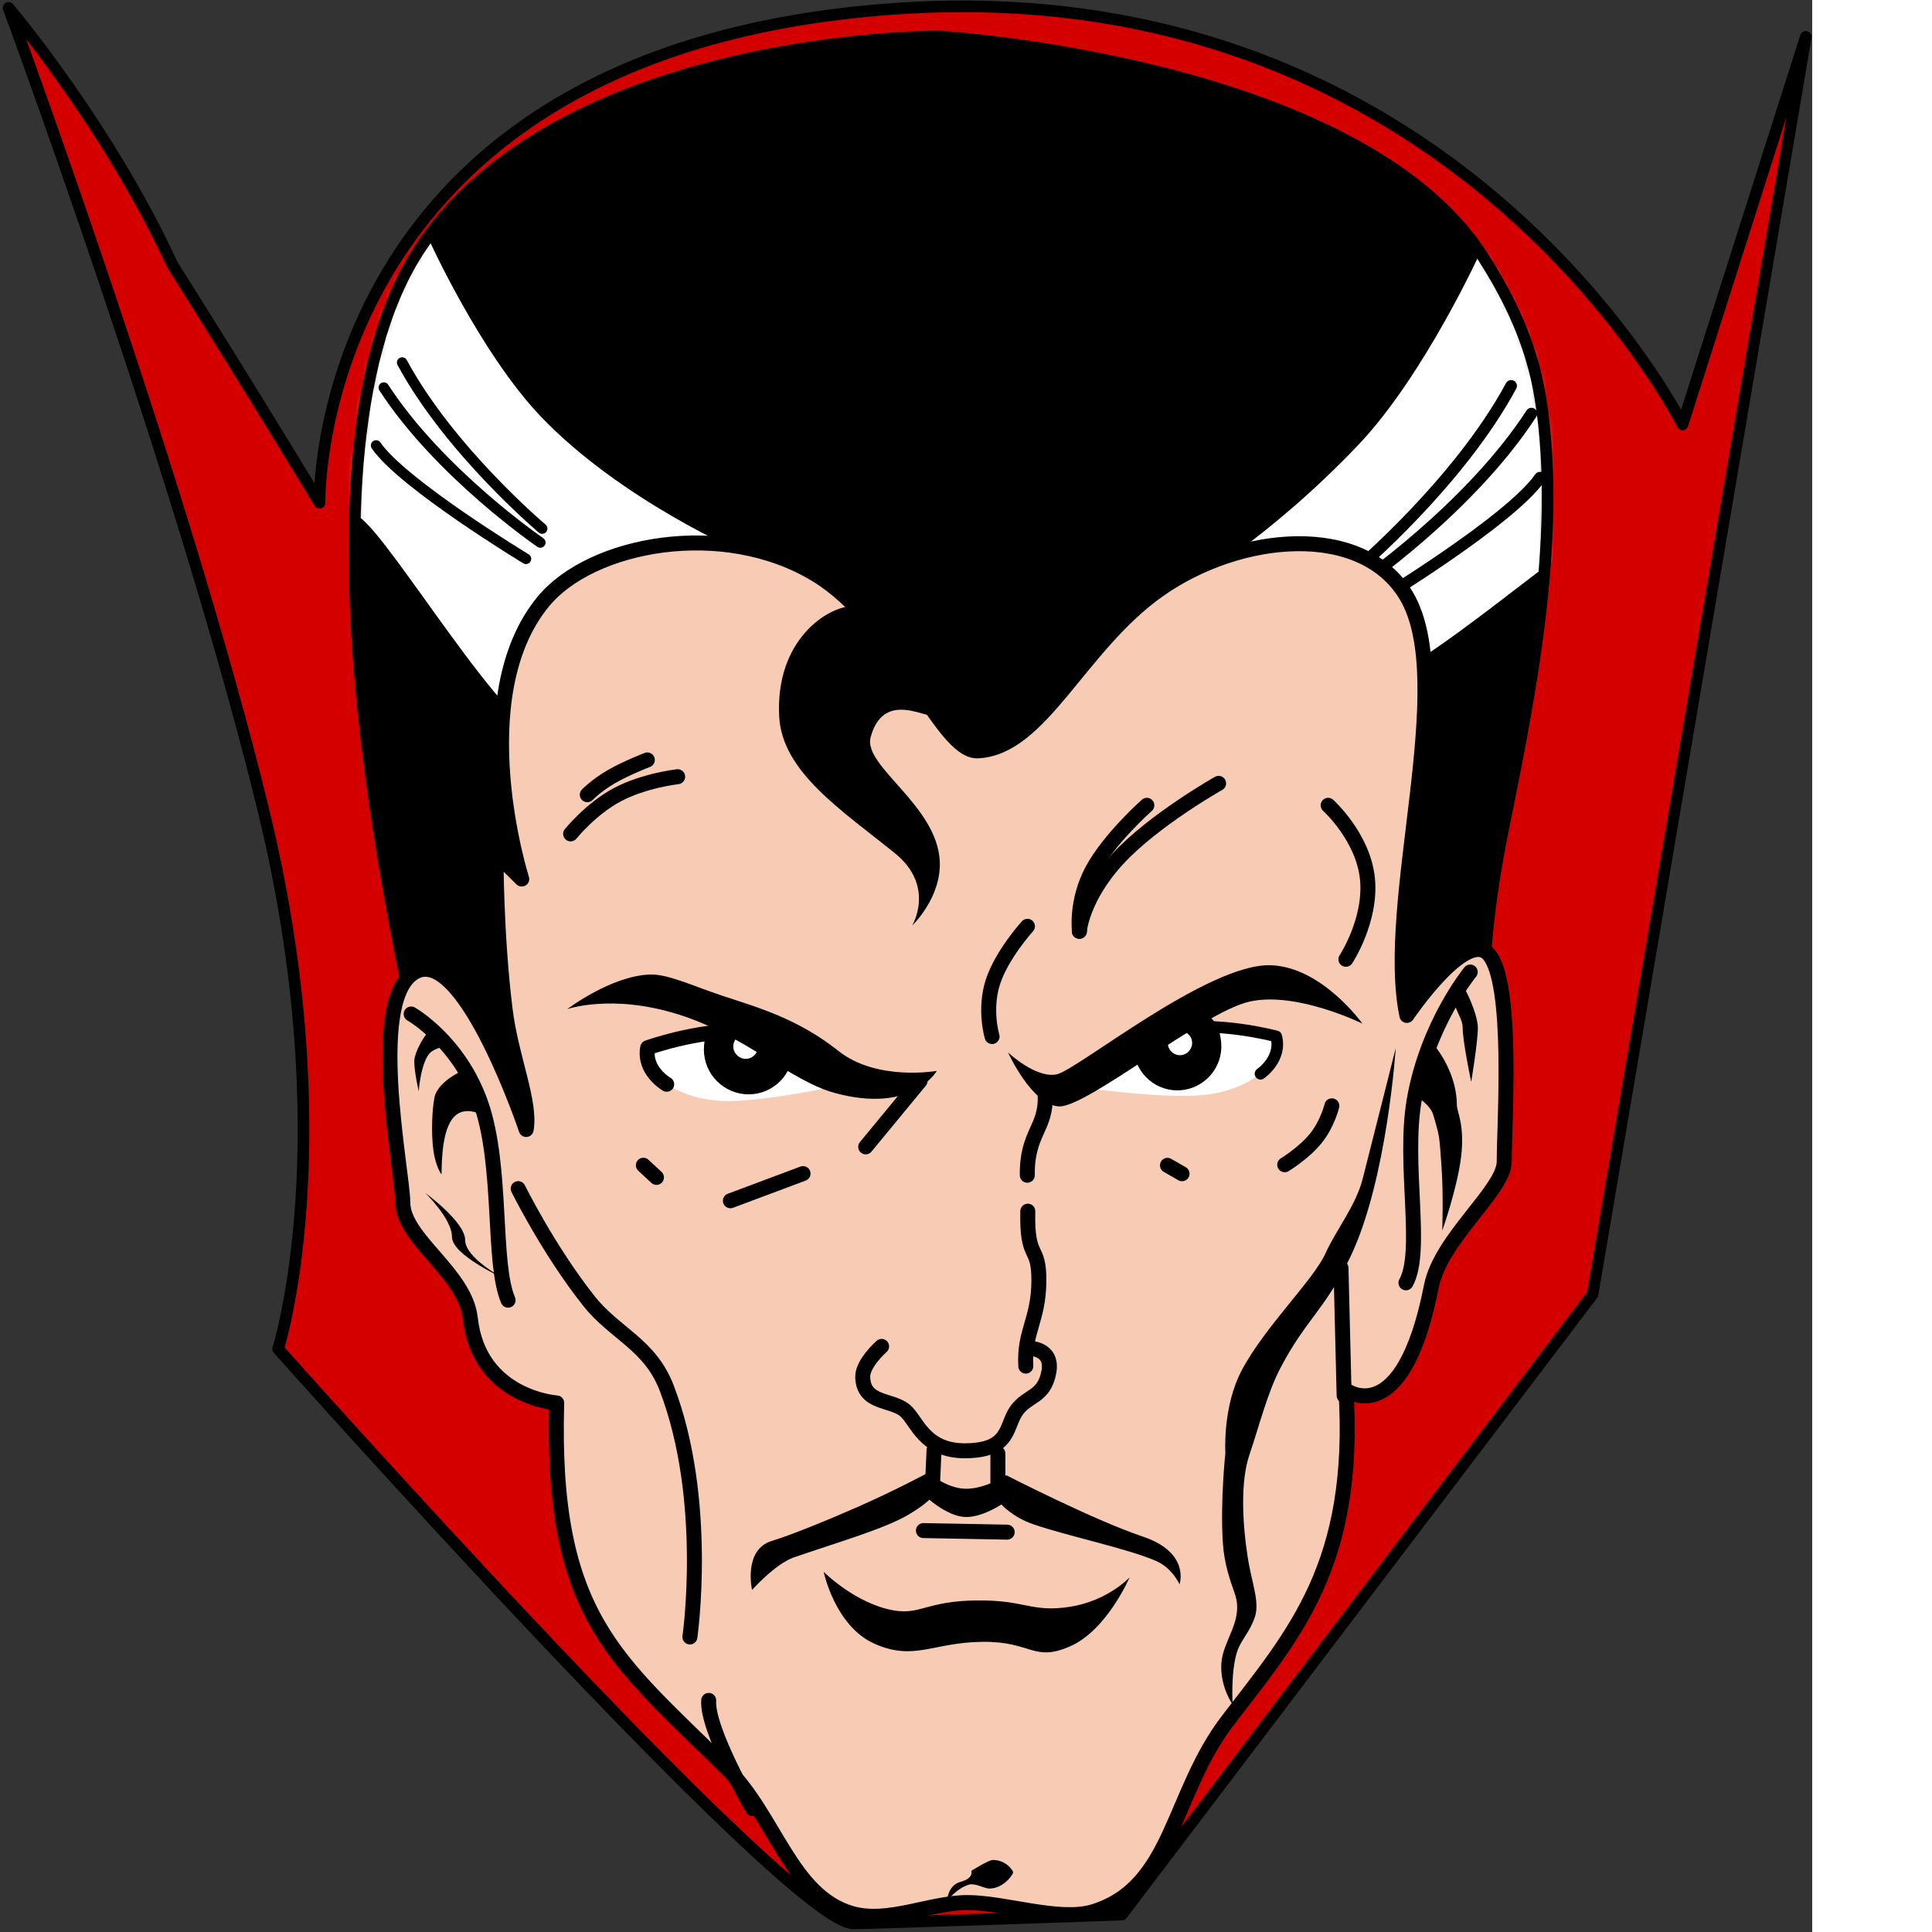
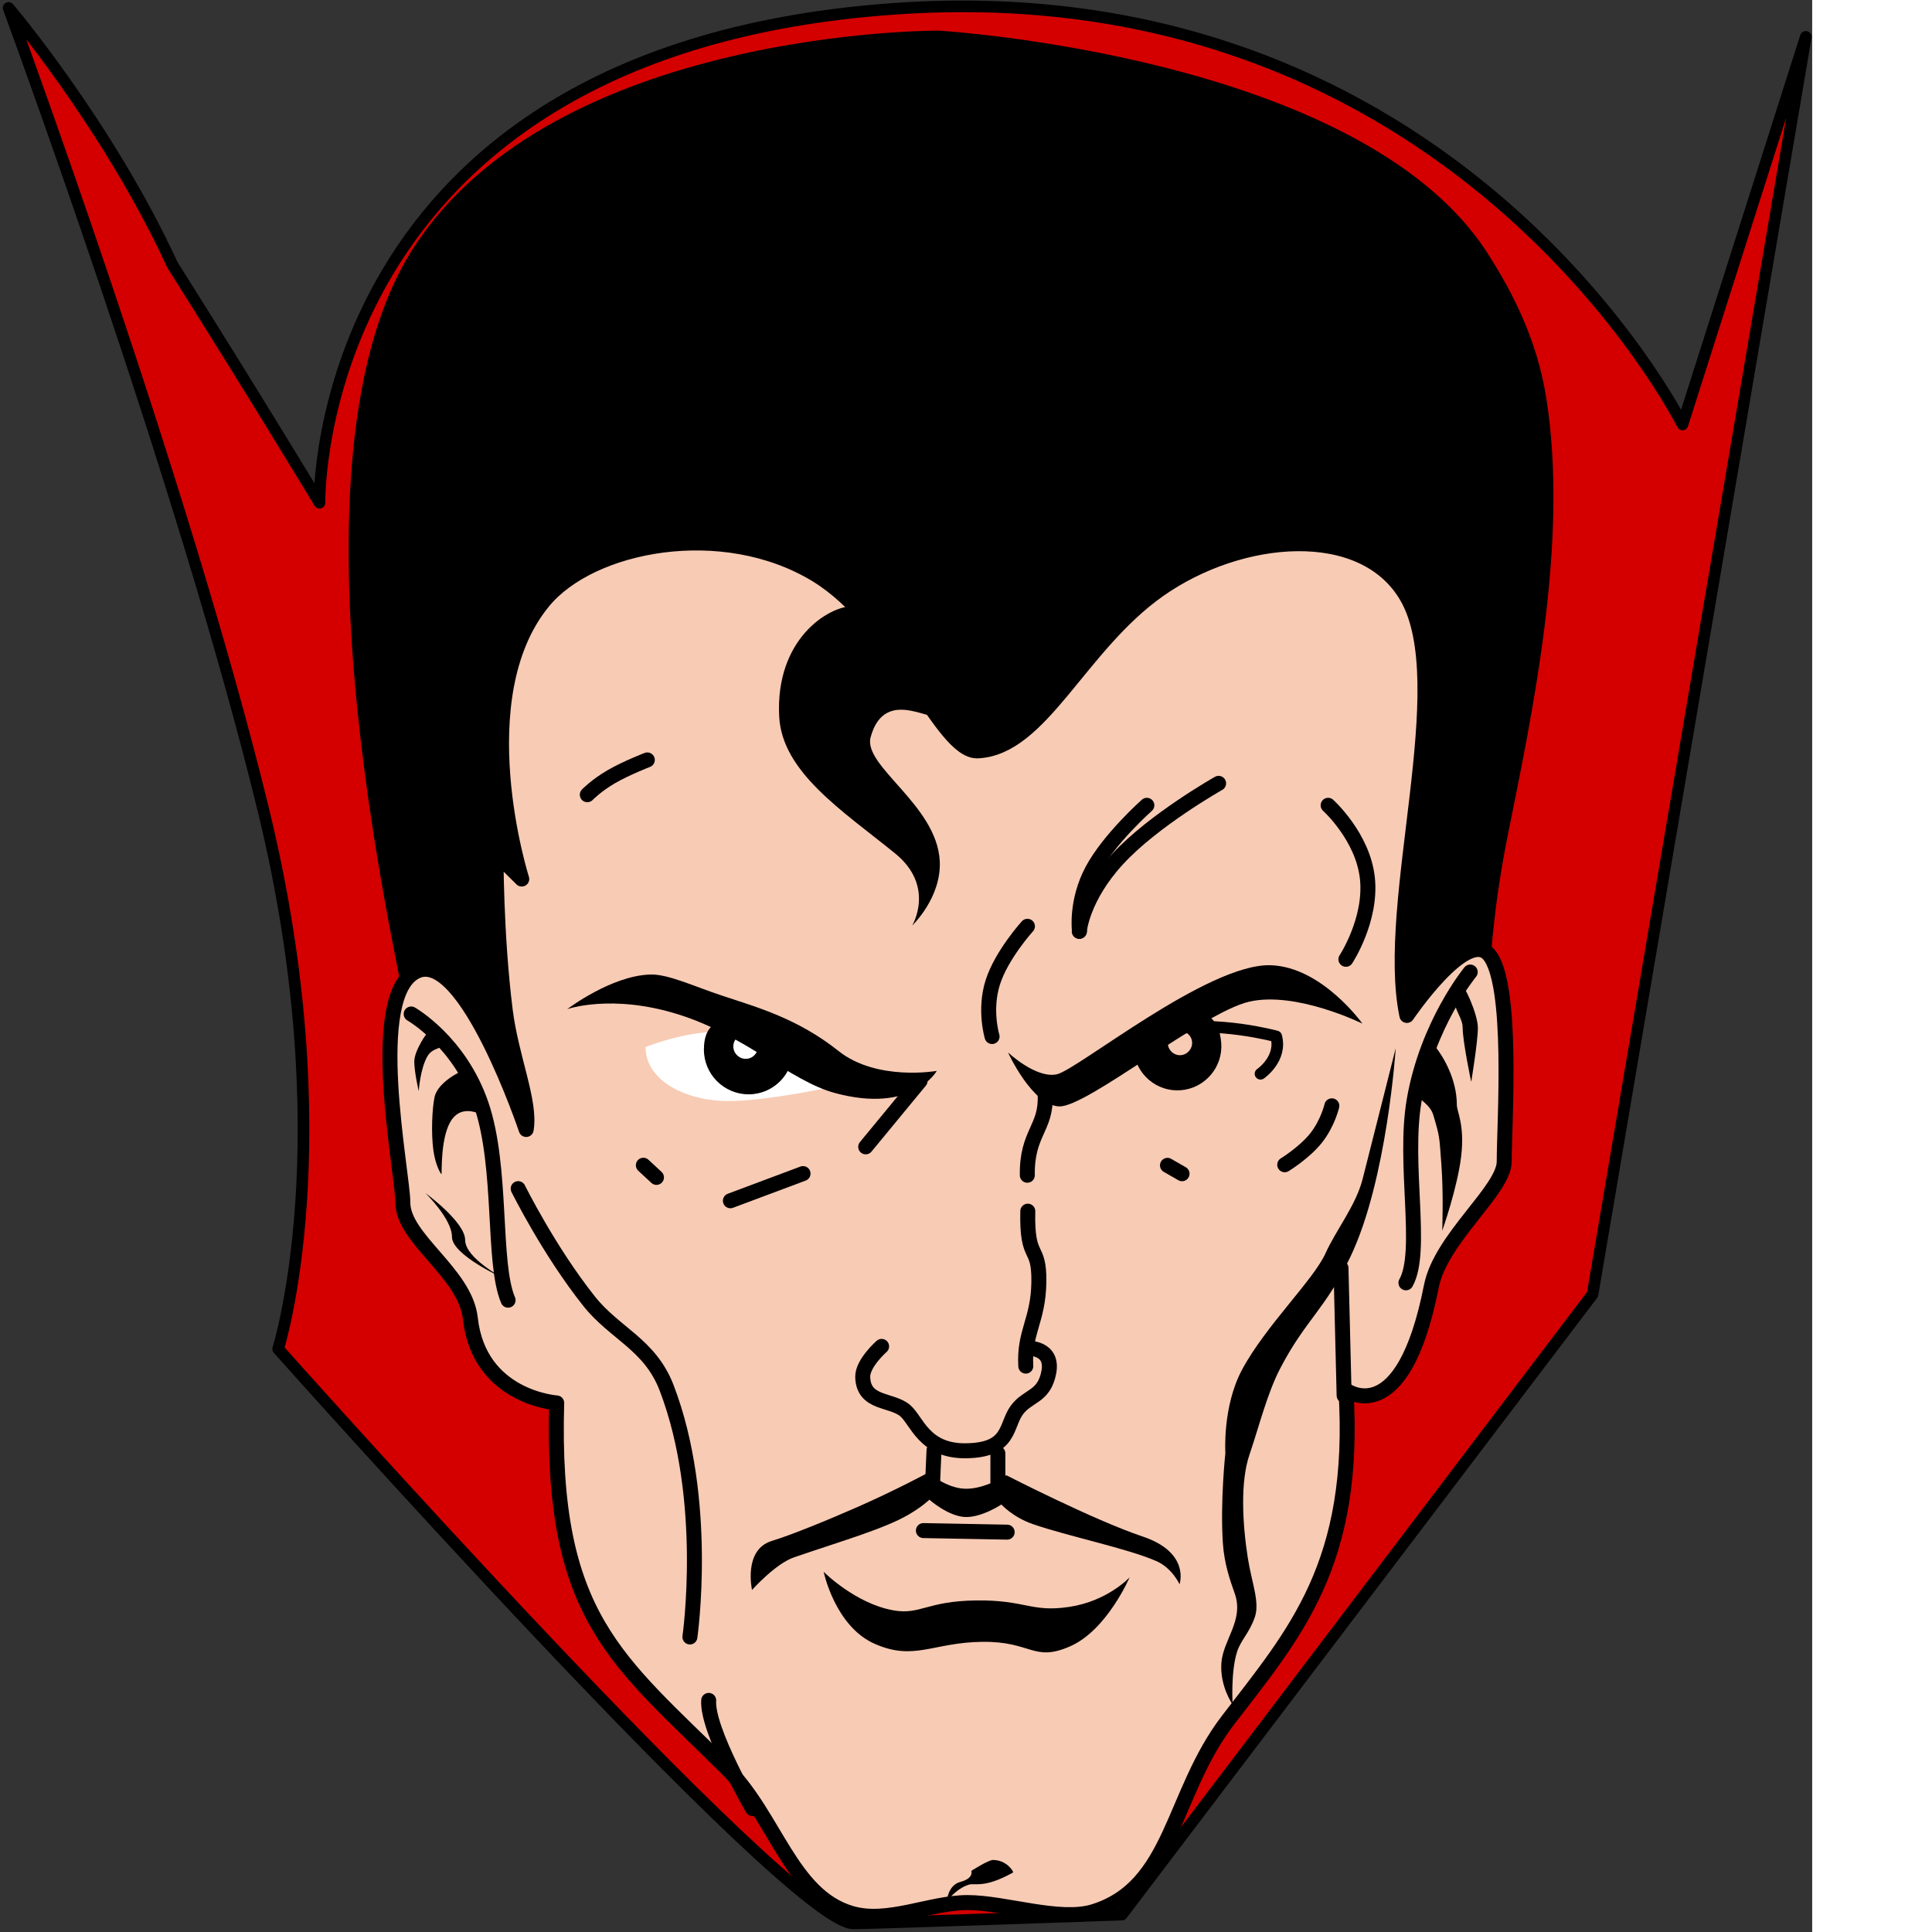
<svg xmlns="http://www.w3.org/2000/svg" width="256" height="256" viewBox="0 0 242 258" fill="none" preserveAspectRatio="xMinYMin meet">
  <rect x="0" y="0" width="242" height="258" fill="#333333" stroke="none" />
  <path d="M37.144 180.138C37.144 180.138 45.927 152.396 35.205 108.298C24.483 64.201 1.147 1.056 1.147 1.056C1.147 1.056 14.423 16.691 23.021 35.373C33.901 52.605 42.666 67.14 42.666 67.14C42.666 67.14 41.52 6.627 119.492 1.17C194.347 -4.068 224.678 56.682 224.678 56.682L241.147 4.925L212.669 172.848L149.82 255.672C149.82 255.672 116.675 256.85 113.951 256.85C105.395 256.85 37.144 180.138 37.144 180.138Z" fill="#D40000" stroke="black" stroke-width="1.551" stroke-miterlimit="10" stroke-linecap="round" stroke-linejoin="round" />
  <path d="M55.499 137.944C55.499 134.197 36.948 63.144 55.754 33.699C74.339 4.603 125.27 4.866 125.334 4.866C125.394 4.866 181.221 8.194 197.943 34.153C201.612 39.847 204.541 45.953 205.7 53.128C208.796 72.292 203.782 95.47 200.555 111.56C198.315 122.724 198.12 130.979 198.12 132.348C198.12 139.799 108.95 200.773 108.82 200.773C108.689 200.773 55.499 145.396 55.499 137.944Z" fill="black" stroke="black" stroke-width="1.551" stroke-miterlimit="10" stroke-linecap="round" stroke-linejoin="round" />
  <mask id="mask0_136_826" style="mask-type:luminance" maskUnits="userSpaceOnUse" x="47" y="4" width="160" height="197">
-     <path d="M55.499 137.944C55.499 134.197 36.948 63.144 55.754 33.699C74.339 4.603 125.27 4.866 125.334 4.866C125.394 4.866 181.221 8.194 197.943 34.153C201.612 39.847 204.541 45.953 205.7 53.128C208.796 72.292 203.782 95.47 200.555 111.56C198.315 122.724 198.12 130.979 198.12 132.348C198.12 139.799 108.95 200.773 108.82 200.773C108.689 200.773 55.499 145.396 55.499 137.944Z" fill="white" />
-   </mask>
+     </mask>
  <g mask="url(#mask0_136_826)">
    <path d="M158.692 78.093C158.692 78.093 169.483 71.901 181.313 59.496C190.317 50.056 197.944 33.142 197.944 33.142C197.944 33.142 203.024 35.424 205.583 41.249C210.411 52.236 213.572 70.725 208.082 74.414C203.455 77.522 185.557 92.718 179.678 92.718C163.128 92.718 158.692 78.093 158.692 78.093Z" fill="white" />
    <path d="M181.104 76.073C181.104 76.073 194.799 64.519 201.798 51.528" stroke="black" stroke-width="1.551" stroke-miterlimit="10" stroke-linecap="round" stroke-linejoin="round" />
    <path d="M183.498 80.54C183.498 80.54 201.723 69.508 205.65 63.785" stroke="black" stroke-width="1.551" stroke-miterlimit="10" stroke-linecap="round" stroke-linejoin="round" />
    <path d="M204.508 55.233C196.241 67.966 181.377 78.13 181.377 78.13" stroke="black" stroke-width="1.551" stroke-miterlimit="10" stroke-linecap="round" stroke-linejoin="round" />
    <path d="M99.288 73.852C99.288 73.852 82.901 66.819 72.212 55.611C64.077 47.081 57.185 31.8 57.185 31.8C57.185 31.8 52.596 33.861 50.283 39.124C45.922 49.051 43.066 65.757 48.026 69.089C52.207 71.897 67.892 98.474 73.204 98.474C88.157 98.474 99.288 73.852 99.288 73.852Z" fill="white" />
    <path d="M72.401 70.588C72.401 70.588 60.027 60.15 53.704 48.411" stroke="black" stroke-width="1.401" stroke-miterlimit="10" stroke-linecap="round" stroke-linejoin="round" />
    <path d="M70.238 74.625C70.238 74.625 53.772 64.657 50.223 59.486" stroke="black" stroke-width="1.401" stroke-miterlimit="10" stroke-linecap="round" stroke-linejoin="round" />
    <path d="M51.254 51.76C58.724 63.263 72.153 72.447 72.153 72.447" stroke="black" stroke-width="1.401" stroke-miterlimit="10" stroke-linecap="round" stroke-linejoin="round" />
    <path d="M55.499 137.944C55.499 134.197 36.948 63.144 55.754 33.699C74.339 4.603 125.27 4.866 125.334 4.866C125.394 4.866 181.221 8.194 197.943 34.153C201.612 39.847 204.541 45.953 205.7 53.128C208.796 72.292 203.782 95.47 200.555 111.56C198.315 122.724 198.12 130.979 198.12 132.348C198.12 139.799 108.95 200.773 108.82 200.773C108.689 200.773 55.499 145.396 55.499 137.944Z" stroke="black" stroke-width="1.551" stroke-miterlimit="10" stroke-linecap="round" stroke-linejoin="round" />
  </g>
  <path d="M53.794 160.59C53.794 156.611 48.869 132.713 55.685 129.677C62.175 126.786 70.266 150.832 70.266 150.832C70.908 147.14 68.263 141.279 67.467 134.911C66.195 124.746 66.237 113.989 66.237 113.989L69.674 117.388C69.674 117.388 61.989 93.179 72.547 80.334C78.924 72.576 96.513 69.195 108.964 76.731C119.808 83.293 125.677 100.488 130.564 100.268C139.06 99.887 144.145 86.258 154.74 78.788C165.643 71.102 182.018 69.712 187.835 79.621C194.674 91.269 184.735 120.554 187.875 135.602C187.875 135.602 195.689 124.053 198.771 127.406C202.173 131.105 200.873 149.96 200.873 155.113C200.873 158.938 192.404 165.359 191.143 171.78C187.304 191.318 179.738 185.633 179.738 185.633C181.199 208.942 172.861 218.131 163.958 229.752C156.46 239.539 156.69 251.965 146.053 255.269C141.517 256.677 134.217 254.068 129.214 254.068C124.155 254.068 118.572 256.939 113.667 255.501C105.659 253.152 103.494 242.551 97.088 236.183C82.456 221.635 73.517 216.056 74.341 187.347C74.341 187.347 63.972 186.669 62.806 176.05C62.139 169.983 53.794 165.439 53.794 160.59Z" fill="#F8CBB4" stroke="black" stroke-width="2" stroke-miterlimit="10" stroke-linejoin="round" />
  <path d="M196.336 129.806C196.336 129.806 190.593 136.77 188.846 146.948C187.377 155.507 190.122 167.087 187.751 171.308" stroke="black" stroke-width="2" stroke-miterlimit="10" stroke-linecap="round" stroke-linejoin="round" />
  <path d="M54.907 135.409C54.907 135.409 61.374 139.071 64.26 147.486C67.146 155.901 65.718 168.639 67.849 173.628" stroke="black" stroke-width="2" stroke-miterlimit="10" stroke-linecap="round" stroke-linejoin="round" />
-   <path d="M76.203 111.358C76.203 111.358 78.863 108.037 82.435 106.128C86.009 104.219 90.496 103.722 90.496 103.722" stroke="black" stroke-width="2" stroke-miterlimit="10" stroke-linecap="round" stroke-linejoin="round" />
  <path d="M162.734 104.608C162.734 104.608 154.055 109.503 149.262 114.704C144.471 119.905 144.128 124.374 144.128 124.374" stroke="black" stroke-width="2" stroke-miterlimit="10" stroke-linecap="round" stroke-linejoin="round" />
  <path d="M78.429 106.128C78.429 106.128 79.629 104.884 81.632 103.722C83.635 102.56 86.443 101.481 86.443 101.481" stroke="black" stroke-width="2" stroke-miterlimit="10" stroke-linecap="round" stroke-linejoin="round" />
  <path d="M153.151 107.54C153.151 107.54 148.116 111.999 145.867 116.203C143.619 120.409 144.154 124.359 144.154 124.359" stroke="black" stroke-width="2" stroke-miterlimit="10" stroke-linecap="round" stroke-linejoin="round" />
  <path d="M177.36 107.54C177.36 107.54 182.023 111.741 182.605 117.307C183.186 122.874 179.733 128.105 179.733 128.105" stroke="black" stroke-width="2" stroke-miterlimit="10" stroke-linecap="round" stroke-linejoin="round" />
  <path d="M137.204 123.697C137.204 123.697 133.763 127.482 132.583 131.163C131.402 134.843 132.481 138.42 132.481 138.42" stroke="black" stroke-width="2" stroke-miterlimit="10" stroke-linecap="round" stroke-linejoin="round" />
  <path d="M69.198 158.73C69.198 158.73 73.275 166.979 78.674 173.771C82.117 178.102 86.797 179.524 89.029 185.352C94.762 200.32 92.13 218.602 92.13 218.602" stroke="black" stroke-width="2" stroke-miterlimit="10" stroke-linecap="round" stroke-linejoin="round" />
  <path d="M94.641 227.071C94.342 230.956 100.491 241.518 100.491 241.518" stroke="black" stroke-width="2" stroke-miterlimit="10" stroke-linecap="round" stroke-linejoin="round" />
  <path d="M179.076 169.335L179.495 186.358" stroke="black" stroke-width="2" stroke-miterlimit="10" stroke-linecap="round" stroke-linejoin="round" />
  <path d="M177.855 147.672C177.855 147.672 177.307 150.023 175.734 151.991C174.16 153.958 171.562 155.541 171.562 155.541" stroke="black" stroke-width="2" stroke-miterlimit="10" stroke-linecap="round" stroke-linejoin="round" />
  <path d="M155.904 155.621L157.852 156.741" stroke="black" stroke-width="2" stroke-miterlimit="10" stroke-linecap="round" stroke-linejoin="round" />
  <path d="M85.915 155.607L87.665 157.231" stroke="black" stroke-width="2" stroke-miterlimit="10" stroke-linecap="round" stroke-linejoin="round" />
  <path d="M97.537 160.352C97.537 160.352 99.205 159.727 101.63 158.819C104.056 157.911 107.238 156.72 107.238 156.72" stroke="black" stroke-width="2" stroke-miterlimit="10" stroke-linecap="round" stroke-linejoin="round" />
  <path d="M115.606 153.151L118.991 149.045L122.864 144.347" stroke="black" stroke-width="2" stroke-miterlimit="10" stroke-linecap="round" stroke-linejoin="round" />
  <path d="M139.569 146.211C139.78 150.689 137.108 151.235 137.188 156.944" stroke="black" stroke-width="2" stroke-miterlimit="10" stroke-linecap="round" stroke-linejoin="round" />
  <path d="M117.73 179.797C117.73 179.797 115.167 182.049 115.208 183.875C115.29 187.524 119.054 186.821 120.88 188.378C122.446 189.711 123.398 193.79 128.942 193.738C135.024 193.681 134.238 190.416 135.799 188.291C137.254 186.31 139.41 186.615 140.055 183.272C140.706 179.9 137.259 180.044 137.259 180.044" stroke="black" stroke-width="2" stroke-miterlimit="10" stroke-linecap="round" stroke-linejoin="round" />
  <path d="M137.252 161.74C137.099 168.561 138.797 166.018 138.73 171.192C138.663 176.365 136.718 177.86 136.985 182.433" stroke="black" stroke-width="2" stroke-miterlimit="10" stroke-linecap="round" stroke-linejoin="round" />
  <path d="M124.73 193.654L124.508 198.743" stroke="black" stroke-width="2" stroke-miterlimit="10" stroke-linecap="round" stroke-linejoin="round" />
  <path d="M133.259 194.096V198.577" stroke="black" stroke-width="2" stroke-miterlimit="10" stroke-linecap="round" stroke-linejoin="round" />
  <path d="M100.425 212.323C100.425 212.323 99.218 206.938 103.082 205.772C105.688 204.985 110.871 202.851 114.521 201.243C119.693 198.963 123.983 196.643 123.983 196.643C123.983 196.643 126.261 198.716 128.863 198.806C131.466 198.898 134.393 197.007 134.393 197.007C134.393 197.007 146.044 202.991 152.602 205.192C158.992 207.337 157.517 211.56 157.517 211.56C157.517 211.56 156.537 209.389 154.397 208.458C150.461 206.747 142.695 205.18 137.894 203.519C135.264 202.609 133.724 200.912 133.724 200.912C133.724 200.912 130.978 202.747 128.745 202.573C126.513 202.397 124.109 200.271 124.109 200.271C124.109 200.271 123.195 201.171 121.347 202.255C118.085 204.168 112.349 205.797 106.018 207.975C103.547 208.825 100.425 212.323 100.425 212.323Z" fill="black" />
  <path d="M109.992 209.902C109.992 209.902 114.259 214.183 119.372 215.057C122.911 215.662 123.788 213.798 130.389 213.723C136.988 213.647 137.688 215.353 142.803 214.583C147.917 213.814 150.846 210.643 150.846 210.643C150.846 210.643 147.82 217.699 142.906 219.85C137.993 222.002 137.806 219.176 131.194 219.25C124.583 219.323 122.103 221.853 116.803 219.516C111.503 217.178 109.992 209.902 109.992 209.902Z" fill="black" />
  <path d="M123.312 204.394L134.497 204.603" stroke="black" stroke-width="2" stroke-miterlimit="10" stroke-linecap="round" stroke-linejoin="round" />
  <path d="M177.015 167.354C178.378 164.315 181.067 160.981 181.966 157.444C184.485 147.531 186.385 139.973 186.385 139.973C186.385 139.973 185.237 157.56 180.344 167.81C176.945 174.931 174.366 176.202 170.975 182.707C169.216 186.079 168.145 190.472 166.849 194.274C165.627 197.863 165.906 203.403 166.633 208.046C167.143 211.307 168.254 213.944 167.577 215.935C166.857 218.051 165.686 219.025 165.19 220.605C164.334 223.325 164.607 227.628 164.607 227.628C164.607 227.628 162.903 225.243 163.1 222.125C163.298 219.007 166.149 216.409 164.893 212.815C164.282 211.067 163.494 208.888 163.307 206.123C162.931 200.549 163.637 194.044 163.637 194.044C163.637 194.044 163.223 187.851 165.86 182.917C168.981 177.076 175.415 170.922 177.015 167.354Z" fill="black" />
-   <path d="M126.447 253.885C126.447 253.885 126.547 251.768 128.251 251.309C130.11 250.809 129.706 249.839 129.706 249.839C129.706 249.839 131.977 248.382 132.6 248.382C134.365 248.382 135.299 249.806 135.299 250.046C135.299 250.286 134.048 252.199 132.099 252.199C131.455 252.199 130.217 251.432 129.387 251.679C127.704 252.178 126.447 253.885 126.447 253.885Z" fill="black" />
+   <path d="M126.447 253.885C126.447 253.885 126.547 251.768 128.251 251.309C130.11 250.809 129.706 249.839 129.706 249.839C129.706 249.839 131.977 248.382 132.6 248.382C134.365 248.382 135.299 249.806 135.299 250.046C131.455 252.199 130.217 251.432 129.387 251.679C127.704 252.178 126.447 253.885 126.447 253.885Z" fill="black" />
  <path d="M86.21 139.822C86.21 139.822 91.275 137.721 96.638 137.721C102.001 137.721 111.42 145.078 111.42 145.078C111.42 145.078 102.575 147.036 97.211 147.036C91.849 147.036 86.21 144.456 86.21 139.822Z" fill="white" />
  <path d="M99.062 135.901C95.773 135.901 94 136.888 94 140.173C94 143.458 96.683 146.138 99.972 146.138C103.261 146.138 105.917 143.458 105.917 140.173C105.917 136.888 102.352 135.901 99.062 135.901ZM99.59 138.103C100.502 138.103 101.227 138.827 101.227 139.737C101.227 140.648 100.502 141.399 99.59 141.399C98.678 141.399 97.927 140.648 97.927 139.737C97.927 138.827 98.678 138.103 99.59 138.103Z" fill="black" />
-   <path d="M89.032 144.791C89.032 144.791 85.923 143.023 86.493 139.913C86.493 139.913 94.437 137.051 100.895 137.863" stroke="black" stroke-width="2" stroke-miterlimit="10" stroke-linecap="round" stroke-linejoin="round" />
-   <path d="M170.698 138.289C170.698 138.289 165.559 136.63 160.295 137.06C155.032 137.489 146.378 145.463 146.378 145.463C146.378 145.463 155.216 146.678 160.479 146.249C165.742 145.82 171.07 142.837 170.698 138.289Z" fill="white" />
  <path d="M157.903 135.064C161.131 134.801 162.819 136.032 163.081 139.256C163.345 142.48 160.926 145.325 157.698 145.588C154.47 145.852 151.649 143.434 151.385 140.21C151.122 136.986 154.675 135.327 157.903 135.064ZM157.429 137.672C156.534 137.745 155.881 138.514 155.954 139.407C156.027 140.3 156.799 140.979 157.693 140.906C158.588 140.834 159.266 140.036 159.192 139.143C159.119 138.249 158.323 137.599 157.429 137.672Z" fill="black" />
  <path d="M168.328 143.391C168.328 143.391 171.237 141.407 170.427 138.401C170.427 138.401 162.401 136.227 156.128 137.541" stroke="black" stroke-width="1.551" stroke-miterlimit="10" stroke-linecap="round" stroke-linejoin="round" />
  <path d="M75.753 134.761C75.753 134.761 81.634 130.284 86.837 130.138C89.246 130.071 92.593 131.694 96.547 133.002C101.136 134.518 106.525 136.015 111.982 140.354C117.102 144.426 125.099 143.008 125.099 143.008C125.099 143.008 121.869 148.802 111.434 145.944C105.509 144.32 99.501 138.257 90.58 135.462C81.659 132.666 75.753 134.761 75.753 134.761Z" fill="black" />
  <path d="M134.611 140.541C134.611 140.541 138.319 144.051 141.112 143.467C143.852 142.894 161.258 128.662 169.656 128.897C176.524 129.09 181.937 136.694 181.937 136.694C181.937 136.694 173.063 132.312 166.806 133.768C160.549 135.223 145.184 147.839 141.466 147.749C137.845 147.662 134.611 140.541 134.611 140.541Z" fill="black" />
  <path d="M188.99 145.507C188.983 143.568 190.779 138.68 191.686 139.792C192.593 140.902 194.549 143.987 194.549 147.561C194.549 148.453 195.617 150.186 195.128 154.384C194.64 158.581 192.596 164.352 192.596 164.352C192.596 164.352 192.78 159.395 192.484 155.54C192.188 151.685 192.323 152.032 191.413 148.931C190.901 147.186 188.995 146.794 188.99 145.507Z" fill="black" />
  <path d="M195.326 137.252C195.326 135.412 193.013 133.884 195.039 131.53C195.405 131.106 197.356 135.412 197.356 137.252C197.356 139.092 196.466 144.482 196.466 144.482C196.466 144.482 195.326 139.092 195.326 137.252Z" fill="black" />
  <path d="M58.031 146.508C58.472 144.443 61.726 142.959 61.839 142.959C61.951 142.959 64.857 149.182 64.857 149.182C64.857 149.182 62.119 147.241 60.438 149.371C58.756 151.501 59.026 156.811 58.955 156.811C58.902 156.811 58.167 155.713 57.877 153.637C57.56 151.368 57.702 148.044 58.031 146.508Z" fill="black" />
  <path d="M55.322 141.746C55.322 140.309 57.072 137.706 57.326 137.706C57.579 137.706 59.467 137.944 59.467 139.38C59.467 139.966 57.812 139.826 57.112 140.999C56.097 142.697 55.919 145.717 55.919 145.717C55.919 145.717 55.322 143.181 55.322 141.746Z" fill="black" />
  <path d="M60.358 165.184C60.358 162.762 56.808 159.32 56.808 159.32C56.808 159.32 62.117 163.178 62.117 165.599C62.117 168.022 67.254 170.707 67.254 170.707C67.254 170.707 60.358 167.605 60.358 165.184Z" fill="black" />
  <path d="M104.055 95.698C103.51 85.371 110.606 80.939 113.929 80.939C117.252 80.939 125.504 84.791 125.504 95.132C125.504 97.466 118.287 91.103 116.267 98.431C115.198 102.31 125.093 107.474 125.494 114.963C125.754 119.865 121.813 123.6 121.813 123.6C121.813 123.6 124.966 118.363 119.517 113.95C112.502 108.268 104.447 103.112 104.055 95.698Z" fill="black" />
</svg>